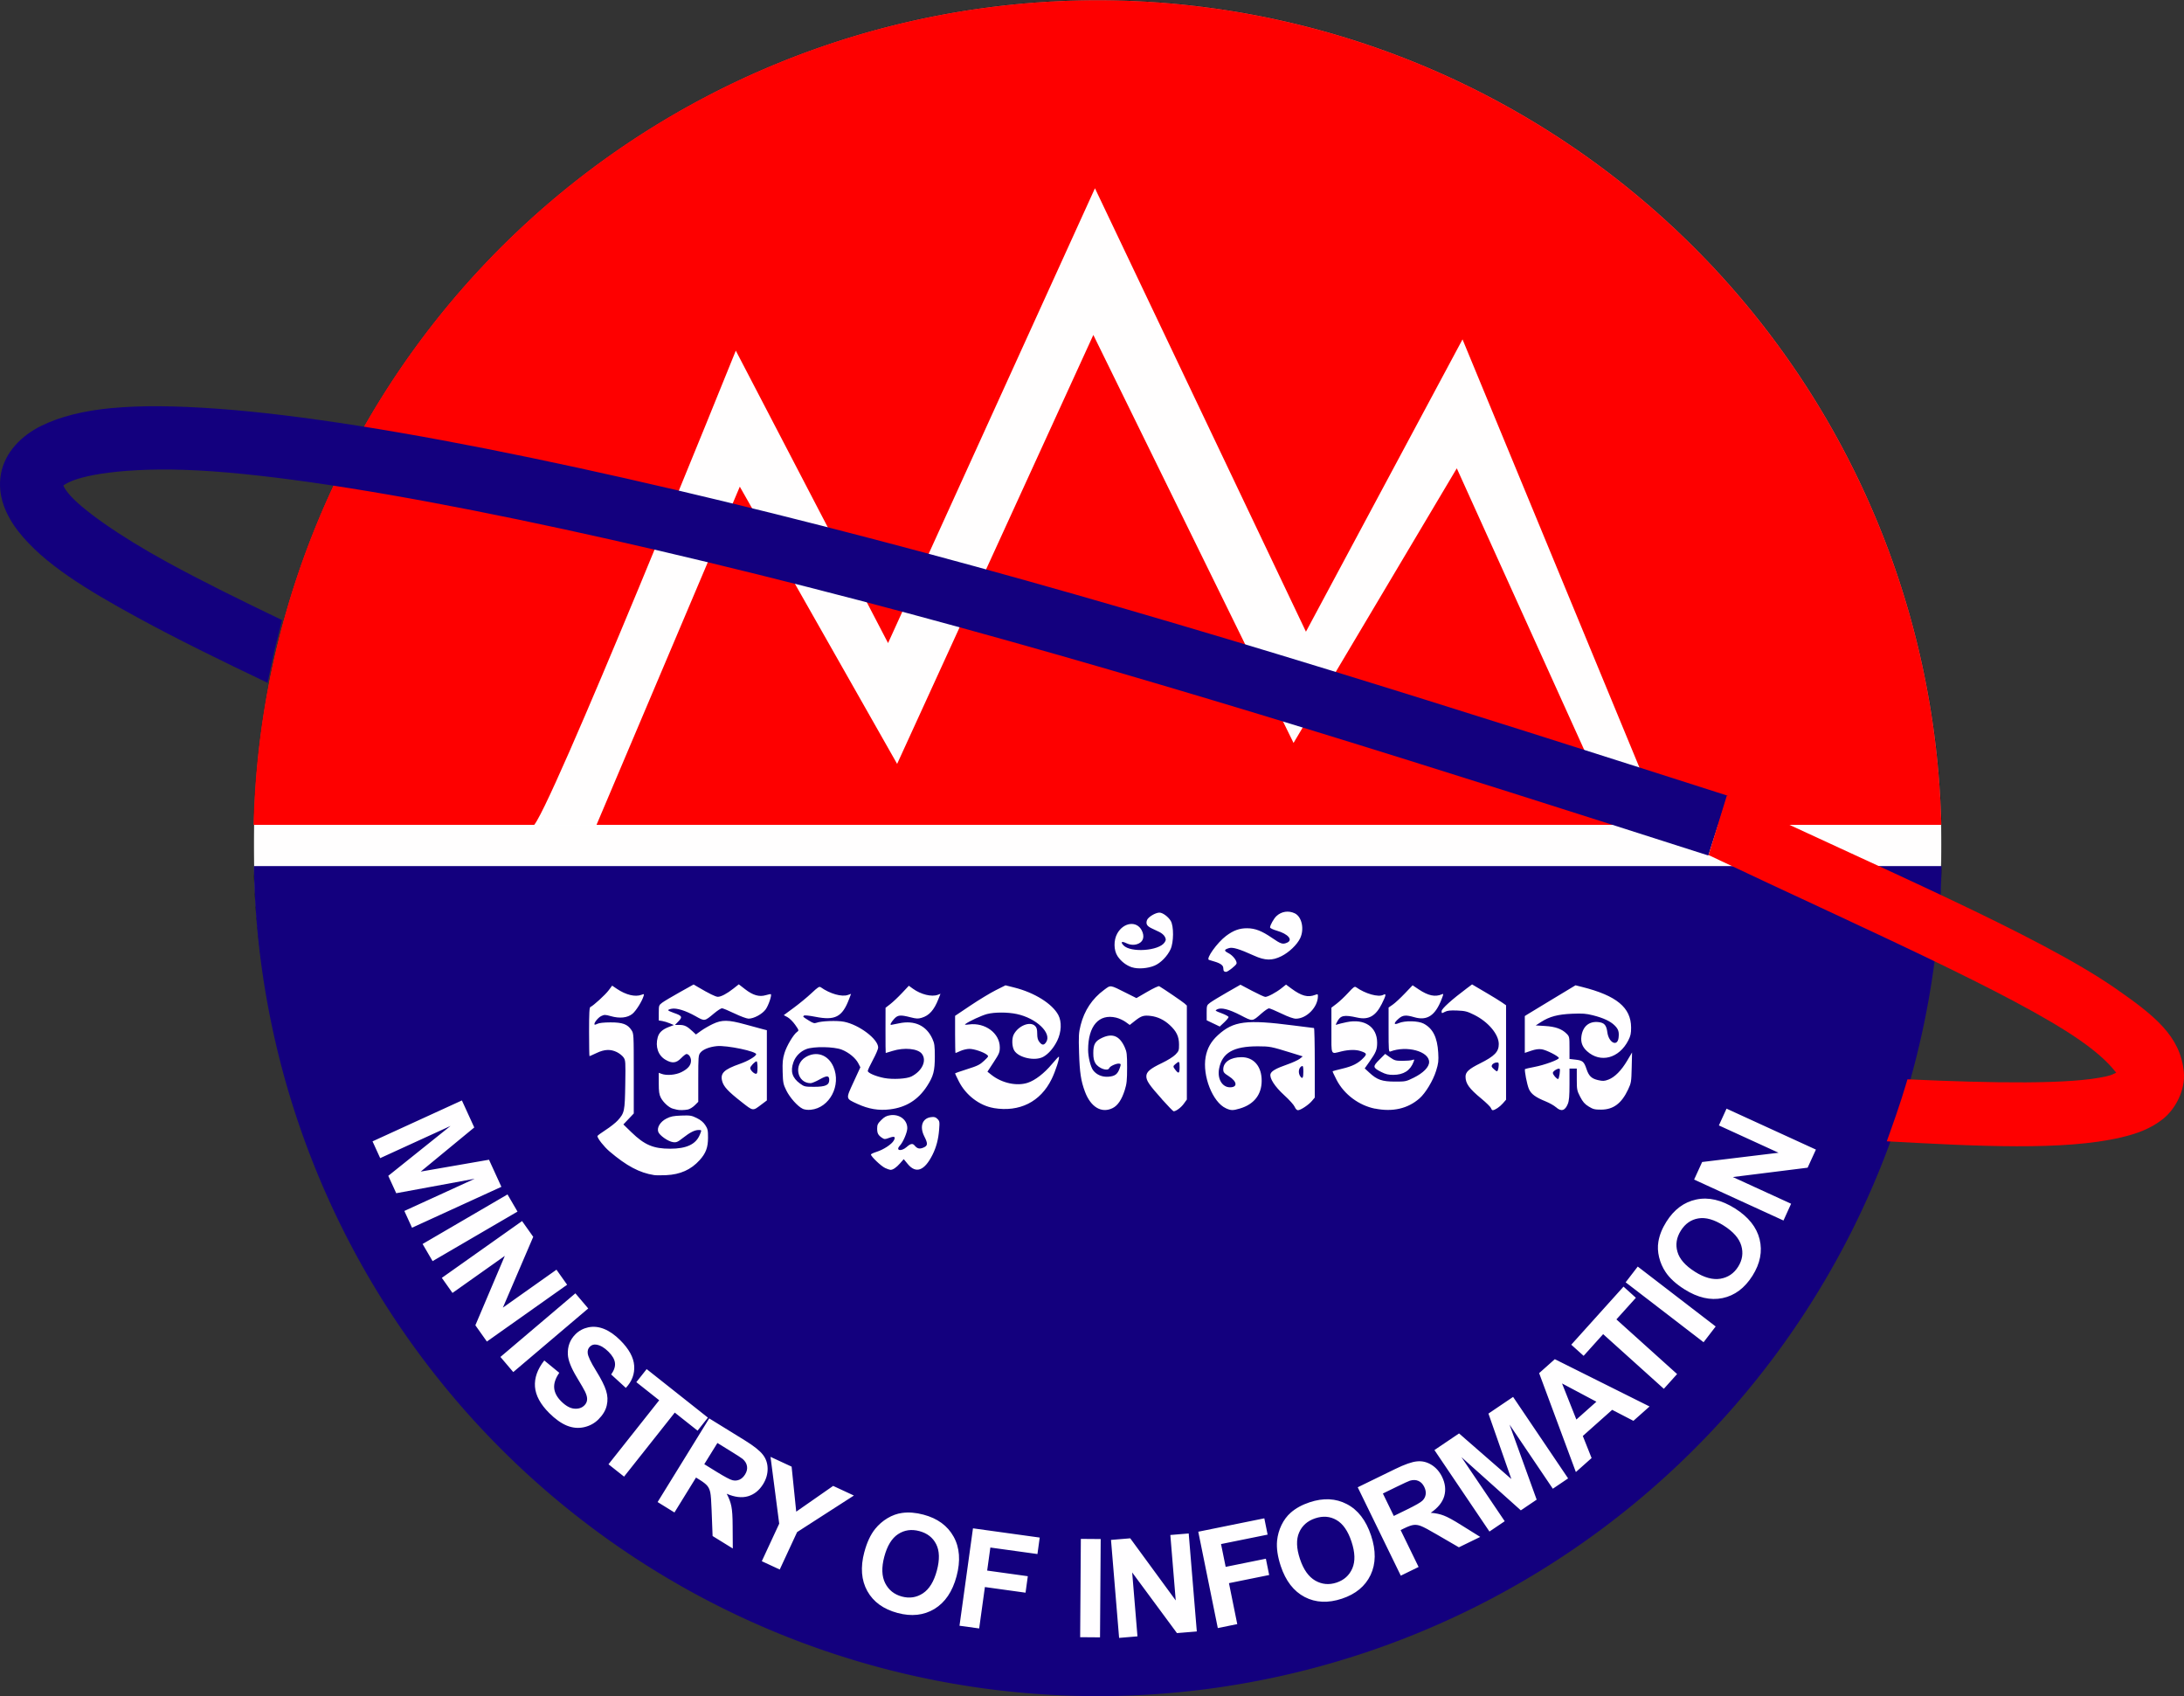
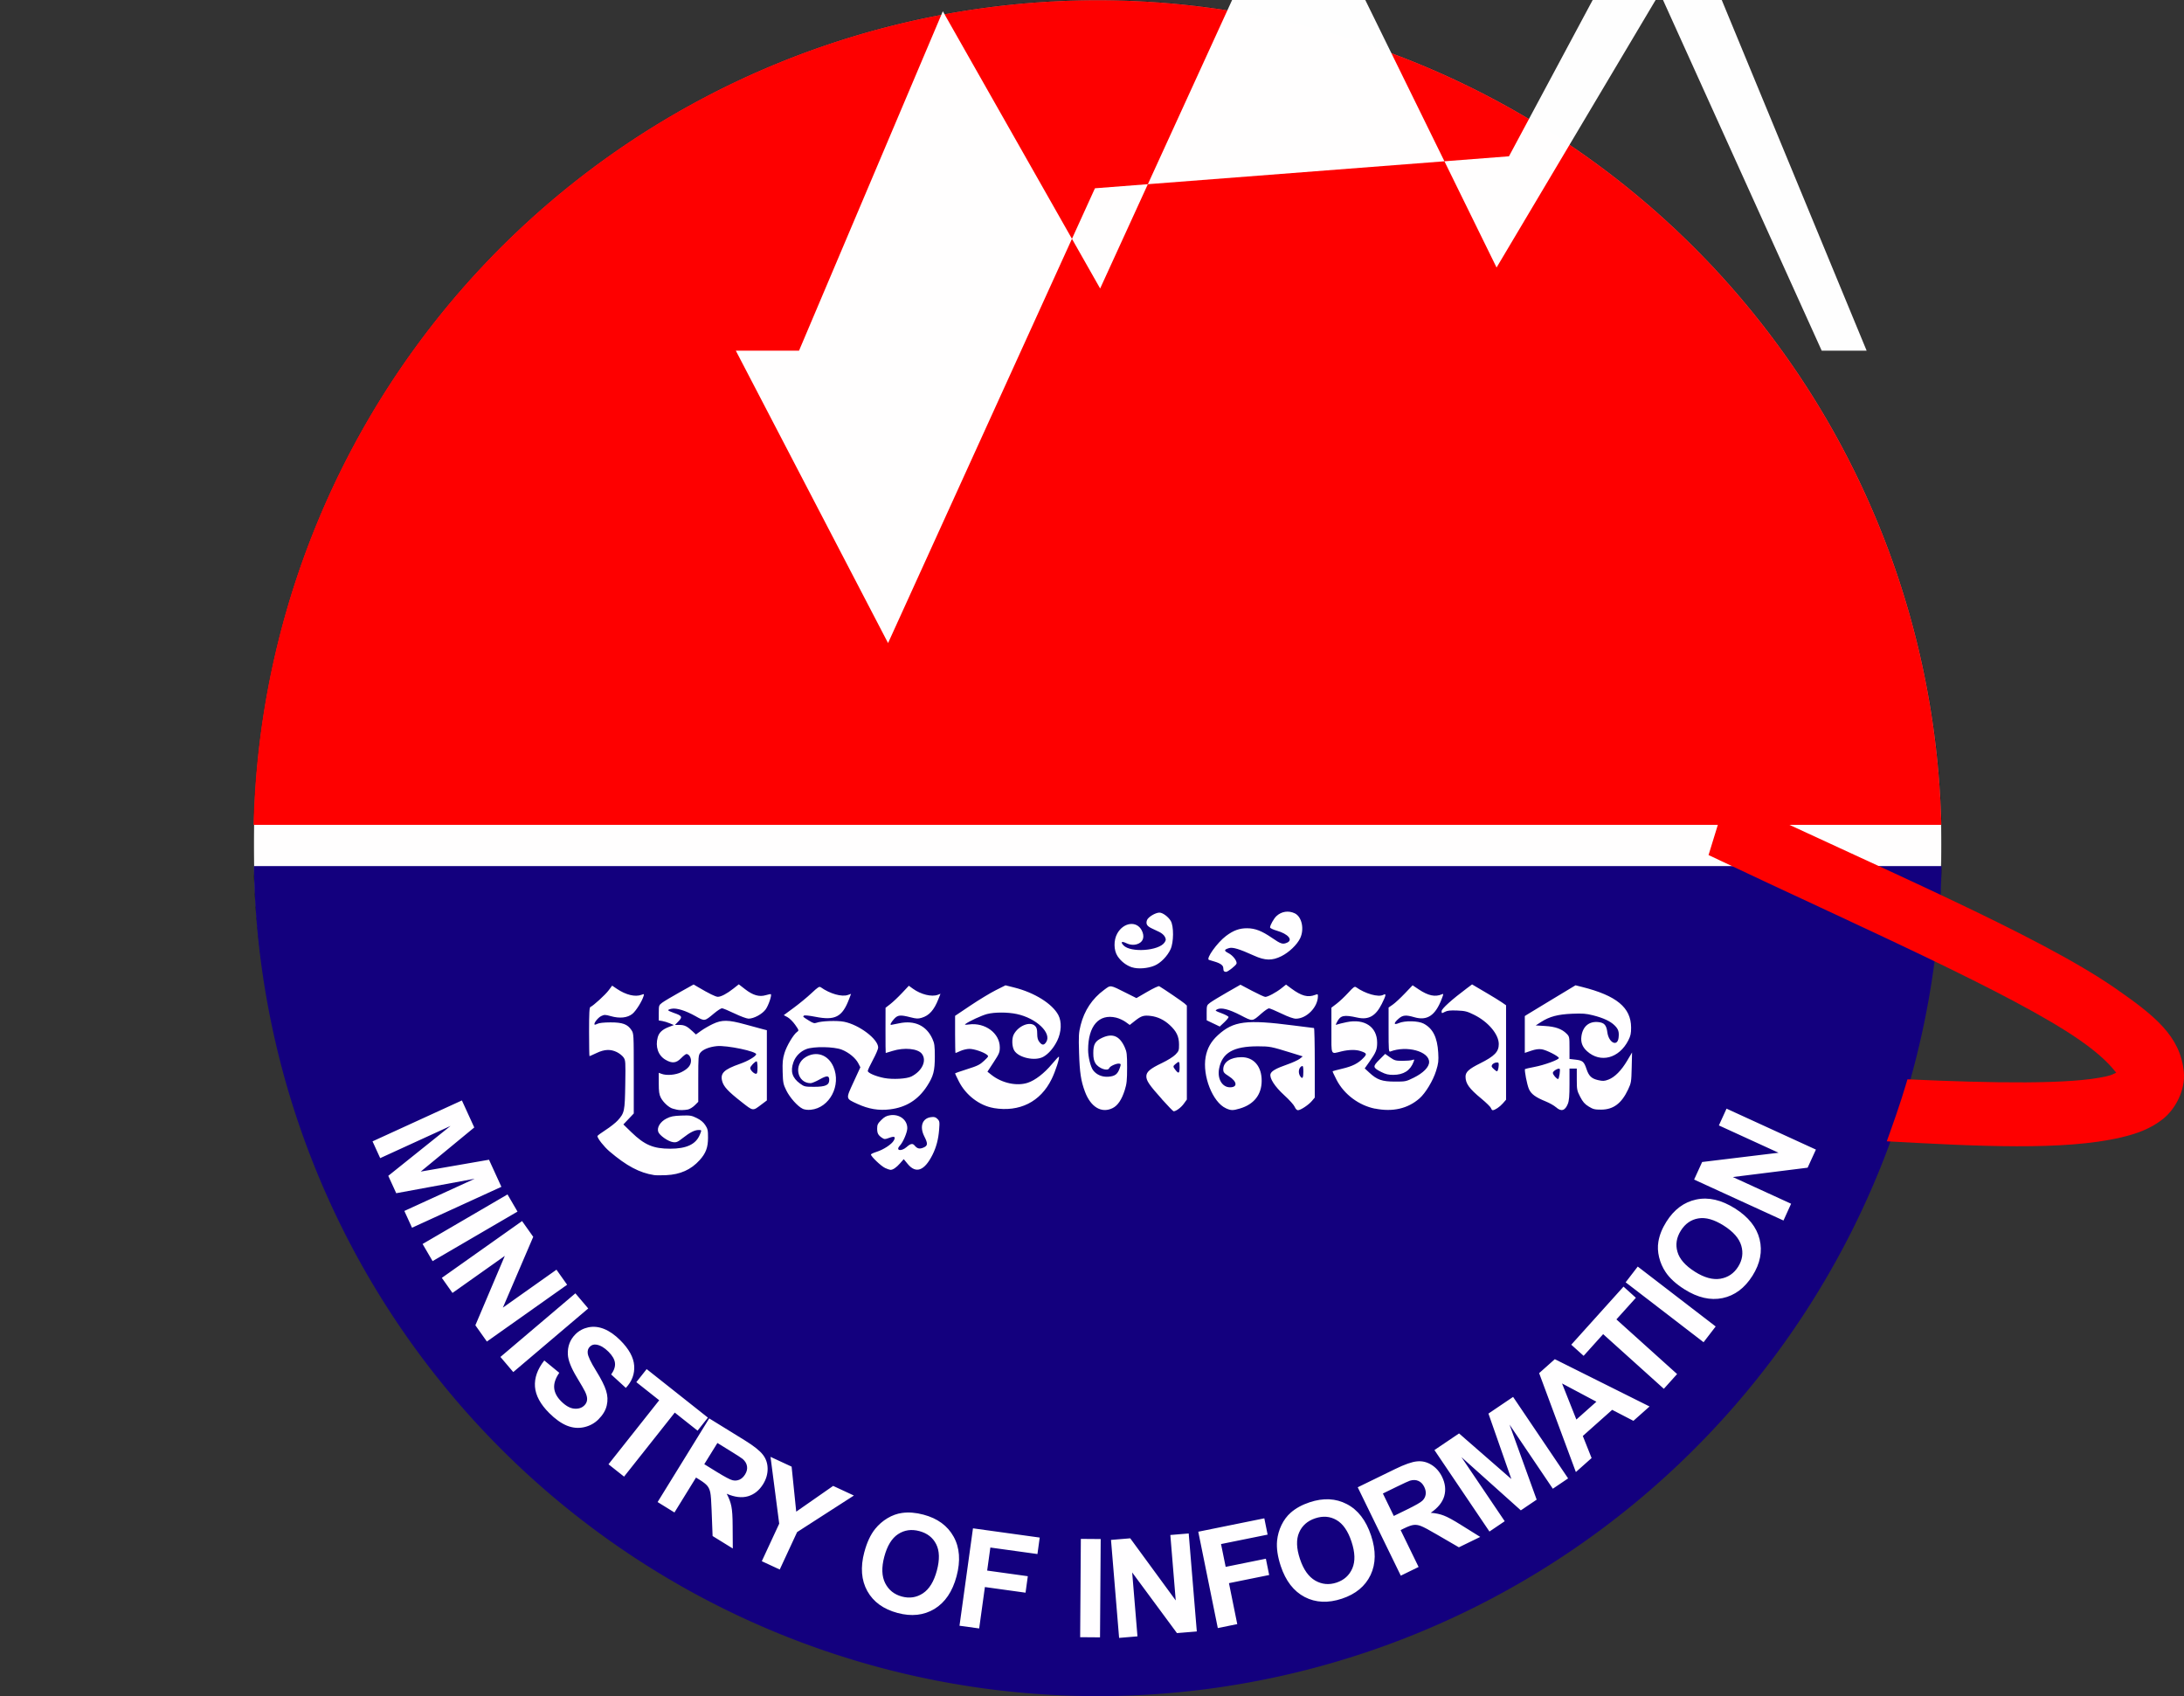
<svg xmlns="http://www.w3.org/2000/svg" xmlns:ns1="http://sodipodi.sourceforge.net/DTD/sodipodi-0.dtd" xmlns:ns2="http://www.inkscape.org/namespaces/inkscape" ns1:docname="Emblem of MOI.svg" ns2:version="1.0 (4035a4fb49, 2020-05-01)" id="svg868" version="1.1" viewBox="0 0 100 77.647" height="77.647mm" width="100mm">
  <rect x="0" y="0" width="100" height="77.647" fill="#333333" stroke="none" />
  <defs id="defs862" />
  <ns1:namedview ns2:window-maximized="0" ns2:window-y="0" ns2:window-x="128" ns2:window-height="1030" ns2:window-width="1424" showgrid="false" ns2:document-rotation="0" ns2:current-layer="layer1" ns2:document-units="mm" ns2:cy="186.85645" ns2:cx="162.88677" ns2:zoom="2.2701257" ns2:pageshadow="2" ns2:pageopacity="0.0" borderopacity="1.0" bordercolor="#666666" pagecolor="#ffffff" id="base" />
  <g transform="translate(-47.54,-81.782)" id="layer1" ns2:groupmode="layer" ns2:label="Layer 1">
    <path d="M 136.439,120.443 A 38.643,38.648 0 0 1 97.796,159.091 38.643,38.648 0 0 1 59.153,120.443 38.643,38.648 0 0 1 97.796,81.795 38.643,38.648 0 0 1 136.439,120.443" style="fill:#fffefe;fill-opacity:1;stroke:#000000;stroke-width:0.026;stroke-linecap:square;stroke-linejoin:miter;stroke-miterlimit:4;stroke-dasharray:none;stroke-opacity:0.692;paint-order:markers stroke fill" id="path825" />
    <path d="M 97.751,81.795 A 38.65,38.656 0 0 0 59.149,119.541 h 77.279 a 38.65,38.656 0 0 0 -38.64,-37.746 38.65,38.656 0 0 0 -0.037,0 z" style="fill:#fe0000;fill-opacity:1;stroke:none;stroke-width:0.556;stroke-linecap:square;stroke-linejoin:miter;stroke-miterlimit:4;stroke-dasharray:none;stroke-opacity:0.593;paint-order:markers stroke fill" id="path4002" />
-     <path ns1:nodetypes="ccccccccccccccc" d="M 97.675,90.401 88.202,111.221 81.231,97.834 c 0,0 -8.774,21.764 -9.296,21.763 h 2.895 l 6.584,-15.536 7.203,12.691 8.984,-19.637 9.167,18.677 7.475,-12.571 7.412,16.376 h 2.057 l -9.207,-22.279 -7.169,13.382 z" style="fill:#ffffff;fill-opacity:0.996;stroke:none;stroke-width:0.556;stroke-linecap:square;stroke-linejoin:miter;stroke-miterlimit:4;stroke-dasharray:none;stroke-opacity:0.593;paint-order:markers stroke fill" id="path4009" />
-     <path ns1:nodetypes="sssssscacsssssssccssss" id="path3990" d="m 52.688,100.459 c -1.323,0.124 -2.391,0.389 -3.267,0.822 -0.875,0.432 -1.653,1.184 -1.837,2.19 -0.184,1.007 0.235,1.923 0.811,2.655 1.153,1.463 3.075,2.633 5.461,3.936 1.788,0.976 3.83,1.974 5.928,2.975 0.004,0.002 0.011,0.005 0.011,0.005 0,0 0.197,-0.976 0.309,-1.461 0.109,-0.473 0.354,-1.411 0.354,-1.411 0,0 -0.009,-0.004 -0.014,-0.007 -1.875,-0.899 -3.666,-1.782 -5.211,-2.626 -2.271,-1.24 -4.024,-2.487 -4.58,-3.193 -0.278,-0.352 -0.222,-0.457 -0.24,-0.356 -0.018,0.101 -0.102,0.062 0.282,-0.128 0.769,-0.38 3.029,-0.755 6.581,-0.501 7.104,0.507 19.574,3.206 31.853,6.501 12.279,3.295 24.444,7.186 36.631,11.085 l 0.877,-2.74 c -12.187,-3.899 -24.395,-7.804 -36.763,-11.123 -12.367,-3.319 -24.816,-6.051 -32.394,-6.591 -1.894,-0.135 -3.471,-0.154 -4.794,-0.03 z" style="color:#000000;font-style:normal;font-variant:normal;font-weight:normal;font-stretch:normal;font-size:medium;line-height:normal;font-family:sans-serif;font-variant-ligatures:normal;font-variant-position:normal;font-variant-caps:normal;font-variant-numeric:normal;font-variant-alternates:normal;font-variant-east-asian:normal;font-feature-settings:normal;font-variation-settings:normal;text-indent:0;text-align:start;text-decoration:none;text-decoration-line:none;text-decoration-style:solid;text-decoration-color:#000000;letter-spacing:normal;word-spacing:normal;text-transform:none;writing-mode:lr-tb;direction:ltr;text-orientation:mixed;dominant-baseline:auto;baseline-shift:baseline;text-anchor:start;white-space:normal;shape-padding:0;shape-margin:0;inline-size:0;clip-rule:nonzero;display:inline;overflow:visible;visibility:visible;opacity:1;isolation:auto;mix-blend-mode:normal;color-interpolation:sRGB;color-interpolation-filters:linearRGB;solid-color:#000000;solid-opacity:1;vector-effect:none;fill:#13007e;fill-opacity:1;fill-rule:nonzero;stroke:none;stroke-width:1.614;stroke-linecap:butt;stroke-linejoin:miter;stroke-miterlimit:4;stroke-dasharray:none;stroke-dashoffset:0;stroke-opacity:1;color-rendering:auto;image-rendering:auto;shape-rendering:auto;text-rendering:auto;enable-background:accumulate;stop-color:#000000;stop-opacity:1" />
+     <path ns1:nodetypes="ccccccccccccccc" d="M 97.675,90.401 88.202,111.221 81.231,97.834 h 2.895 l 6.584,-15.536 7.203,12.691 8.984,-19.637 9.167,18.677 7.475,-12.571 7.412,16.376 h 2.057 l -9.207,-22.279 -7.169,13.382 z" style="fill:#ffffff;fill-opacity:0.996;stroke:none;stroke-width:0.556;stroke-linecap:square;stroke-linejoin:miter;stroke-miterlimit:4;stroke-dasharray:none;stroke-opacity:0.593;paint-order:markers stroke fill" id="path4009" />
    <path d="M 59.165,121.429 A 38.643,38.648 0 0 0 97.802,159.428 38.643,38.648 0 0 0 136.439,121.429 Z" style="fill:#13007e;fill-opacity:1;stroke:none;stroke-width:0.556;stroke-linecap:square;stroke-linejoin:miter;stroke-miterlimit:4;stroke-dasharray:none;stroke-opacity:0.593;paint-order:markers stroke fill" id="path3994" />
    <path ns1:nodetypes="ccscsscsscssssscc" id="path3986" d="m 126.608,118.202 -0.838,2.723 c 6.855,3.255 13.913,6.33 16.999,8.473 1.048,0.728 1.454,1.223 1.667,1.489 -0.135,0.06 -0.176,0.103 -0.441,0.165 -1.615,0.379 -5.216,0.317 -9.068,0.141 -0.012,-4.8e-4 -0.049,-0.002 -0.049,-0.002 0,0 -0.125,0.424 -0.266,0.867 -0.087,0.274 -0.182,0.55 -0.251,0.755 -0.137,0.407 -0.43,1.216 -0.43,1.216 0,0 0.01,4.7e-4 0.015,9.3e-4 4.137,0.226 8.09,0.436 10.705,-0.177 0.72,-0.169 1.361,-0.394 1.933,-0.852 0.572,-0.458 1.026,-1.328 0.948,-2.147 -0.156,-1.638 -1.34,-2.58 -3.123,-3.819 -3.567,-2.477 -10.946,-5.578 -17.801,-8.833 z" style="color:#000000;font-style:normal;font-variant:normal;font-weight:normal;font-stretch:normal;font-size:medium;line-height:normal;font-family:sans-serif;font-variant-ligatures:normal;font-variant-position:normal;font-variant-caps:normal;font-variant-numeric:normal;font-variant-alternates:normal;font-variant-east-asian:normal;font-feature-settings:normal;font-variation-settings:normal;text-indent:0;text-align:start;text-decoration:none;text-decoration-line:none;text-decoration-style:solid;text-decoration-color:#000000;letter-spacing:normal;word-spacing:normal;text-transform:none;writing-mode:lr-tb;direction:ltr;text-orientation:mixed;dominant-baseline:auto;baseline-shift:baseline;text-anchor:start;white-space:normal;shape-padding:0;shape-margin:0;inline-size:0;clip-rule:nonzero;display:inline;overflow:visible;visibility:visible;opacity:1;isolation:auto;mix-blend-mode:normal;color-interpolation:sRGB;color-interpolation-filters:linearRGB;solid-color:#000000;solid-opacity:1;vector-effect:none;fill:#fe0000;fill-opacity:1;fill-rule:nonzero;stroke:none;stroke-width:1.614;stroke-linecap:butt;stroke-linejoin:miter;stroke-miterlimit:4;stroke-dasharray:none;stroke-dashoffset:0;stroke-opacity:1;color-rendering:auto;image-rendering:auto;shape-rendering:auto;text-rendering:auto;enable-background:accumulate;stop-color:#000000;stop-opacity:1" />
    <path d="m 88.061,135.247 c -0.179,-0.082 -0.643,-0.525 -0.643,-0.614 0,-0.022 0.116,-0.077 0.259,-0.122 0.318,-0.1 0.691,-0.345 0.786,-0.516 0.099,-0.177 0.036,-0.214 -0.209,-0.124 -0.189,0.07 -0.218,0.07 -0.32,0.004 -0.183,-0.122 -0.231,-0.21 -0.231,-0.427 0,-0.175 0.027,-0.232 0.187,-0.392 0.143,-0.143 0.239,-0.195 0.407,-0.22 0.426,-0.064 0.787,0.209 0.786,0.593 -3.87e-4,0.191 -0.192,0.64 -0.341,0.799 -0.212,0.226 0.061,0.282 0.31,0.063 0.182,-0.16 0.276,-0.178 0.366,-0.069 0.12,0.145 0.225,0.17 0.401,0.096 0.206,-0.086 0.213,-0.178 0.043,-0.514 -0.225,-0.444 -0.094,-0.827 0.302,-0.88 0.157,-0.021 0.212,-0.005 0.299,0.081 0.1,0.1 0.105,0.135 0.077,0.495 -0.034,0.438 -0.129,0.798 -0.303,1.146 -0.367,0.734 -0.76,0.879 -1.136,0.42 l -0.181,-0.22 -0.169,0.192 c -0.172,0.195 -0.326,0.3 -0.44,0.298 -0.034,-9.3e-4 -0.148,-0.04 -0.253,-0.088 z m -10.573,0.328 c -0.666,-0.103 -1.259,-0.418 -2.043,-1.086 -0.248,-0.211 -0.551,-0.596 -0.551,-0.7 0,-0.02 0.17,-0.146 0.377,-0.279 0.208,-0.133 0.456,-0.329 0.552,-0.435 0.311,-0.344 0.326,-0.417 0.346,-1.645 0.017,-1.062 0.014,-1.111 -0.082,-1.246 -0.055,-0.077 -0.192,-0.185 -0.305,-0.24 -0.291,-0.141 -0.567,-0.128 -0.929,0.044 -0.166,0.079 -0.311,0.143 -0.321,0.143 -0.011,0 -0.02,-0.501 -0.02,-1.114 0,-0.865 0.014,-1.119 0.061,-1.137 0.124,-0.048 0.682,-0.556 0.836,-0.763 l 0.16,-0.214 0.213,0.144 c 0.416,0.281 0.844,0.385 1.133,0.274 0.116,-0.044 0.123,-0.04 0.093,0.059 -0.072,0.243 -0.348,0.681 -0.512,0.814 -0.226,0.183 -0.578,0.221 -0.986,0.106 -0.26,-0.073 -0.298,-0.073 -0.441,-0.005 -0.149,0.071 -0.357,0.337 -0.304,0.39 0.013,0.013 0.074,-0.004 0.136,-0.037 0.069,-0.038 0.291,-0.062 0.587,-0.063 0.553,-0.002 0.785,0.082 0.963,0.35 0.107,0.161 0.108,0.17 0.108,1.991 v 1.829 l -0.238,0.251 -0.238,0.251 0.368,0.357 c 0.601,0.583 1.004,0.754 1.778,0.754 0.739,0 1.17,-0.201 1.349,-0.629 0.095,-0.228 0.095,-0.228 -0.047,-0.228 -0.181,0 -0.395,0.107 -0.712,0.356 -0.252,0.198 -0.306,0.222 -0.464,0.2 -0.22,-0.029 -0.616,-0.306 -0.674,-0.47 -0.071,-0.201 0.092,-0.465 0.374,-0.609 0.192,-0.098 0.321,-0.124 0.68,-0.137 0.404,-0.014 0.467,-0.005 0.706,0.112 0.178,0.087 0.304,0.191 0.391,0.323 0.113,0.171 0.128,0.24 0.127,0.579 -0.001,0.449 -0.099,0.71 -0.383,1.025 -0.396,0.439 -0.888,0.659 -1.535,0.689 -0.227,0.011 -0.477,0.009 -0.555,-0.004 z m 23.252,-3.477 c -0.576,-0.643 -0.712,-0.841 -0.712,-1.043 -3.6e-4,-0.204 0.174,-0.352 0.714,-0.609 0.26,-0.124 0.523,-0.288 0.619,-0.387 0.155,-0.16 0.166,-0.193 0.164,-0.467 -0.003,-0.363 -0.117,-0.6 -0.425,-0.884 -0.261,-0.241 -0.553,-0.38 -0.877,-0.419 -0.315,-0.037 -0.428,-0.002 -0.713,0.223 l -0.242,0.191 -0.192,-0.139 c -0.106,-0.076 -0.299,-0.165 -0.431,-0.196 -0.789,-0.189 -1.283,0.379 -1.283,1.475 0,0.318 0.111,0.773 0.226,0.93 0.156,0.211 0.42,0.323 0.709,0.299 0.3,-0.025 0.418,-0.116 0.515,-0.398 0.059,-0.171 0.057,-0.187 -0.022,-0.201 -0.121,-0.02 -0.425,0.114 -0.459,0.203 -0.064,0.166 -0.49,0.018 -0.636,-0.221 -0.069,-0.114 -0.096,-0.241 -0.096,-0.458 -2.35e-4,-0.412 0.086,-0.56 0.413,-0.71 0.472,-0.216 0.792,-0.081 1.024,0.432 0.099,0.22 0.111,0.314 0.111,0.935 0,0.58 -0.017,0.744 -0.105,1.024 -0.141,0.447 -0.325,0.719 -0.564,0.834 -0.505,0.245 -0.996,-0.049 -1.26,-0.753 -0.184,-0.492 -0.242,-0.874 -0.27,-1.773 -0.024,-0.795 -0.017,-0.922 0.073,-1.279 0.169,-0.667 0.529,-1.209 1.068,-1.606 0.322,-0.237 0.249,-0.248 1.044,0.151 l 0.441,0.221 0.496,-0.288 c 0.273,-0.158 0.519,-0.274 0.547,-0.257 0.207,0.122 1.072,0.711 1.159,0.79 l 0.107,0.097 v 2.151 2.151 l -0.142,0.196 c -0.126,0.174 -0.354,0.342 -0.465,0.342 -0.022,0 -0.264,-0.25 -0.538,-0.555 z m 0.811,-1.471 c 0,-0.276 -0.016,-0.286 -0.202,-0.125 -0.106,0.091 -0.105,0.112 0.015,0.265 0.146,0.186 0.187,0.155 0.187,-0.139 z M 78.536,132.582 c -0.026,-0.009 -0.106,-0.029 -0.178,-0.045 -0.175,-0.038 -0.45,-0.287 -0.563,-0.509 -0.073,-0.144 -0.092,-0.28 -0.092,-0.658 v -0.477 l 0.122,0.046 c 0.236,0.09 0.651,0.055 0.916,-0.077 0.3,-0.15 0.438,-0.314 0.438,-0.523 0,-0.158 -0.1,-0.306 -0.208,-0.306 -0.032,0 -0.142,0.086 -0.244,0.19 -0.225,0.231 -0.414,0.25 -0.717,0.072 -0.335,-0.196 -0.473,-0.598 -0.354,-1.028 0.06,-0.217 0.212,-0.358 0.505,-0.471 l 0.233,-0.089 -0.188,-0.08 c -0.103,-0.044 -0.259,-0.091 -0.345,-0.105 l -0.157,-0.025 v -0.348 c 0,-0.338 0.005,-0.352 0.155,-0.465 0.085,-0.064 0.444,-0.278 0.797,-0.475 l 0.643,-0.359 0.214,0.126 c 0.494,0.291 0.792,0.437 0.894,0.438 0.146,0.001 0.416,-0.141 0.715,-0.377 l 0.246,-0.194 0.286,0.222 c 0.362,0.281 0.651,0.364 0.951,0.274 0.117,-0.035 0.221,-0.055 0.231,-0.044 0.05,0.05 -0.11,0.519 -0.237,0.694 -0.157,0.217 -0.54,0.425 -0.784,0.425 -0.082,2.3e-4 -0.371,-0.106 -0.643,-0.237 -0.271,-0.13 -0.53,-0.238 -0.574,-0.238 -0.044,-3.5e-4 -0.205,0.103 -0.357,0.23 -0.449,0.374 -0.427,0.371 -0.855,0.131 -0.45,-0.253 -0.866,-0.382 -1.091,-0.339 -0.089,0.016 -0.163,0.046 -0.163,0.066 0,0.02 0.118,0.076 0.263,0.125 0.376,0.128 0.406,0.184 0.211,0.385 l -0.16,0.165 h 0.213 c 0.222,0 0.346,0.061 0.597,0.297 l 0.149,0.14 0.234,-0.168 c 0.128,-0.092 0.372,-0.233 0.541,-0.313 0.417,-0.197 0.704,-0.194 1.474,0.018 0.327,0.09 0.686,0.188 0.797,0.216 l 0.202,0.052 v 1.607 1.607 l -0.226,0.17 c -0.433,0.326 -0.382,0.332 -0.943,-0.107 -0.609,-0.477 -0.809,-0.693 -0.877,-0.946 -0.097,-0.361 0.082,-0.536 0.809,-0.79 0.362,-0.126 0.714,-0.331 0.748,-0.435 0.044,-0.133 -1.348,-0.425 -1.804,-0.378 -0.346,0.035 -0.635,0.152 -0.754,0.304 -0.088,0.111 -0.094,0.195 -0.094,1.183 v 1.063 L 79.35,132.382 c -0.089,0.089 -0.231,0.175 -0.315,0.192 -0.159,0.032 -0.415,0.035 -0.499,0.007 z m 3.689,-1.929 c 0,-0.157 -0.018,-0.286 -0.041,-0.286 -0.072,0 -0.293,0.231 -0.293,0.307 0,0.094 0.169,0.264 0.262,0.264 0.056,0 0.071,-0.063 0.071,-0.286 z m 2.071,1.888 c -0.229,-0.106 -0.587,-0.506 -0.752,-0.839 -0.139,-0.282 -0.154,-0.354 -0.168,-0.847 -0.013,-0.441 0.002,-0.597 0.083,-0.864 0.1,-0.33 0.414,-0.857 0.58,-0.973 0.087,-0.061 0.084,-0.074 -0.089,-0.321 -0.099,-0.142 -0.257,-0.299 -0.351,-0.35 l -0.172,-0.093 0.462,-0.341 c 0.254,-0.187 0.618,-0.487 0.808,-0.666 0.293,-0.276 0.357,-0.317 0.425,-0.269 0.419,0.297 0.958,0.45 1.24,0.352 l 0.146,-0.051 -0.089,0.235 c -0.313,0.825 -0.637,0.995 -1.55,0.814 -0.281,-0.055 -0.494,-0.077 -0.52,-0.052 -0.054,0.051 -0.059,0.045 0.228,0.226 0.19,0.119 0.252,0.137 0.351,0.1 0.216,-0.082 0.941,-0.109 1.258,-0.046 0.693,0.136 1.564,0.794 1.564,1.182 0,0.065 -0.107,0.316 -0.238,0.558 -0.131,0.242 -0.238,0.472 -0.238,0.512 0,0.091 0.363,0.248 0.749,0.323 0.391,0.076 1.034,0.04 1.25,-0.07 0.497,-0.254 0.715,-0.735 0.474,-1.042 -0.186,-0.236 -0.804,-0.295 -1.338,-0.128 -0.166,0.052 -0.307,0.095 -0.314,0.095 -0.007,3.5e-4 -0.011,-0.465 -0.01,-1.035 l 0.002,-1.035 0.216,-0.167 c 0.119,-0.092 0.359,-0.318 0.534,-0.504 l 0.317,-0.337 0.183,0.133 c 0.368,0.267 0.862,0.388 1.145,0.281 l 0.121,-0.046 -0.098,0.248 c -0.197,0.5 -0.419,0.748 -0.764,0.851 -0.162,0.049 -0.245,0.045 -0.51,-0.023 -0.477,-0.122 -0.59,-0.109 -0.763,0.088 -0.132,0.15 -0.186,0.26 -0.127,0.26 0.011,0 0.177,-0.033 0.369,-0.073 0.706,-0.149 1.249,0.104 1.523,0.711 0.095,0.211 0.11,0.319 0.11,0.814 0,0.656 -0.063,0.896 -0.354,1.347 -0.407,0.629 -0.955,0.975 -1.694,1.067 -0.518,0.065 -0.984,-0.013 -1.5,-0.251 -0.54,-0.249 -0.534,-0.211 -0.172,-0.998 l 0.311,-0.676 -0.092,-0.18 c -0.123,-0.242 -0.435,-0.5 -0.758,-0.627 -0.356,-0.141 -1.289,-0.156 -1.625,-0.026 -0.273,0.105 -0.495,0.331 -0.59,0.601 -0.148,0.418 -0.054,0.718 0.303,0.977 0.193,0.14 0.228,0.148 0.642,0.148 0.522,0 0.695,-0.078 0.695,-0.312 0,-0.211 -0.1,-0.216 -0.442,-0.025 -0.168,0.094 -0.352,0.171 -0.409,0.171 -0.623,0 -0.79,-0.851 -0.234,-1.189 0.495,-0.301 1.037,-0.115 1.277,0.439 0.368,0.85 -0.175,1.882 -1.037,1.967 -0.138,0.014 -0.282,-0.004 -0.369,-0.043 z m 19.374,-0.025 c -0.605,-0.275 -1.082,-1.484 -0.927,-2.347 0.072,-0.399 0.247,-0.711 0.563,-0.999 0.709,-0.648 1.299,-0.724 3.458,-0.444 0.497,0.065 0.92,0.117 0.94,0.118 0.02,2.5e-4 0.036,0.717 0.036,1.592 v 1.591 l -0.13,0.155 c -0.153,0.182 -0.519,0.424 -0.64,0.424 -0.051,0 -0.111,-0.062 -0.15,-0.156 -0.036,-0.086 -0.25,-0.324 -0.476,-0.529 -0.436,-0.396 -0.688,-0.788 -0.629,-0.977 0.042,-0.133 0.262,-0.257 0.766,-0.432 0.237,-0.082 0.493,-0.2 0.57,-0.26 l 0.138,-0.111 -0.546,-0.169 c -0.902,-0.279 -0.954,-0.289 -1.498,-0.291 -1.13,-0.004 -1.648,0.295 -1.786,1.026 -0.087,0.461 0.141,0.85 0.499,0.85 0.357,0 0.332,-0.261 -0.05,-0.505 -0.225,-0.144 -0.258,-0.184 -0.258,-0.319 0,-0.33 0.336,-0.554 0.833,-0.555 0.568,-0.001 0.931,0.426 0.926,1.089 -0.005,0.63 -0.353,1.071 -0.999,1.262 -0.321,0.095 -0.406,0.094 -0.642,-0.013 z m 3.547,-1.671 c 0,-0.22 -0.015,-0.279 -0.065,-0.259 -0.155,0.059 -0.19,0.322 -0.065,0.484 0.092,0.119 0.13,0.054 0.13,-0.225 z m 3.28,1.689 c -0.736,-0.147 -1.413,-0.653 -1.756,-1.313 -0.11,-0.211 -0.193,-0.391 -0.184,-0.4 0.009,-0.009 0.208,-0.061 0.443,-0.117 0.469,-0.111 0.729,-0.243 0.967,-0.491 0.174,-0.181 0.159,-0.217 -0.128,-0.314 -0.218,-0.073 -0.54,-0.068 -0.885,0.016 -0.497,0.12 -0.452,0.215 -0.452,-0.965 v -1.038 l 0.24,-0.183 c 0.132,-0.101 0.369,-0.324 0.526,-0.496 0.246,-0.269 0.298,-0.305 0.367,-0.256 0.42,0.298 1.018,0.466 1.239,0.348 0.15,-0.08 0.135,0.014 -0.066,0.415 -0.279,0.557 -0.604,0.739 -1.115,0.626 -0.623,-0.138 -0.776,-0.105 -0.934,0.2 -0.074,0.142 -0.073,0.148 0.011,0.114 0.049,-0.019 0.243,-0.067 0.432,-0.106 0.818,-0.17 1.394,0.217 1.394,0.937 0,0.323 -0.051,0.448 -0.362,0.887 l -0.207,0.293 0.217,0.2 c 0.351,0.324 0.577,0.402 1.163,0.404 0.485,0.001 0.514,-0.004 0.863,-0.177 0.44,-0.217 0.706,-0.488 0.706,-0.718 0,-0.491 -1.028,-0.769 -1.779,-0.481 -0.07,0.027 -0.077,-0.068 -0.077,-0.992 v -1.022 l 0.19,-0.132 c 0.105,-0.072 0.352,-0.301 0.55,-0.509 l 0.36,-0.377 0.283,0.189 c 0.432,0.289 0.753,0.356 1.059,0.222 0.08,-0.035 0.08,-0.023 -0.007,0.206 -0.291,0.765 -0.665,1.017 -1.257,0.844 -0.39,-0.113 -0.529,-0.1 -0.723,0.071 -0.232,0.204 -0.227,0.301 0.01,0.199 0.279,-0.12 0.89,-0.108 1.138,0.022 0.425,0.223 0.628,0.627 0.67,1.33 0.022,0.383 0.01,0.488 -0.099,0.838 -0.139,0.445 -0.483,1.015 -0.758,1.256 -0.537,0.471 -1.227,0.629 -2.038,0.467 z m 5.312,-0.024 c -0.017,-0.052 -0.215,-0.247 -0.44,-0.433 -0.558,-0.46 -0.726,-0.693 -0.726,-1.008 0,-0.212 0.153,-0.352 0.663,-0.606 0.667,-0.333 0.861,-0.533 0.859,-0.887 -0.002,-0.448 -0.486,-1.02 -1.132,-1.339 -0.317,-0.157 -0.41,-0.18 -0.774,-0.195 -0.312,-0.013 -0.449,0.002 -0.562,0.061 -0.146,0.076 -0.149,0.075 -0.149,-0.034 0,-0.108 0.469,-0.531 1.157,-1.045 l 0.238,-0.178 0.147,0.088 c 0.081,0.049 0.34,0.201 0.576,0.339 0.236,0.138 0.519,0.313 0.631,0.389 l 0.202,0.139 v 2.162 2.162 l -0.15,0.171 c -0.143,0.162 -0.362,0.309 -0.463,0.309 -0.026,0 -0.06,-0.043 -0.077,-0.095 z m 0.354,-1.967 c 0.003,-0.118 -0.012,-0.132 -0.123,-0.119 -0.069,0.009 -0.15,0.054 -0.178,0.101 -0.043,0.071 -0.028,0.107 0.088,0.208 0.132,0.114 0.142,0.116 0.175,0.033 0.019,-0.049 0.036,-0.149 0.038,-0.223 z m 2.622,1.927 c -0.082,-0.074 -0.292,-0.194 -0.467,-0.265 -0.472,-0.192 -0.671,-0.339 -0.773,-0.57 -0.086,-0.194 -0.217,-0.873 -0.177,-0.913 0.011,-0.011 0.2,-0.054 0.421,-0.096 0.471,-0.089 1.152,-0.34 1.127,-0.414 -0.03,-0.089 -0.573,-0.364 -0.783,-0.395 -0.142,-0.021 -0.285,-0.001 -0.488,0.067 l -0.288,0.097 v -0.843 -0.843 l 0.131,-0.083 c 0.072,-0.046 0.595,-0.362 1.161,-0.704 l 1.03,-0.621 0.302,0.076 c 1.579,0.398 2.238,0.943 2.243,1.855 10e-4,0.272 -0.022,0.383 -0.126,0.587 -0.422,0.83 -1.276,1.056 -1.891,0.5 -0.219,-0.198 -0.298,-0.414 -0.256,-0.698 0.067,-0.448 0.356,-0.683 0.781,-0.635 0.266,0.03 0.361,0.138 0.404,0.465 0.064,0.484 0.464,0.679 0.514,0.25 0.031,-0.267 -0.008,-0.391 -0.176,-0.559 -0.195,-0.195 -0.514,-0.345 -0.996,-0.467 -0.317,-0.08 -0.479,-0.092 -0.955,-0.072 -0.655,0.028 -1.031,0.128 -1.417,0.375 l -0.249,0.16 0.428,0.026 c 0.474,0.029 0.77,0.135 0.987,0.354 0.126,0.128 0.131,0.15 0.131,0.644 v 0.511 l 0.28,0.032 c 0.322,0.036 0.387,0.093 0.499,0.43 0.106,0.32 0.233,0.44 0.535,0.508 0.218,0.049 0.284,0.045 0.469,-0.025 0.29,-0.111 0.589,-0.412 0.858,-0.866 l 0.223,-0.376 -0.016,0.69 c -0.015,0.657 -0.024,0.706 -0.165,1.006 -0.3,0.638 -0.676,0.919 -1.234,0.921 -0.294,9.4e-4 -0.367,-0.018 -0.571,-0.143 -0.182,-0.112 -0.268,-0.211 -0.389,-0.445 -0.146,-0.282 -0.155,-0.329 -0.155,-0.796 v -0.496 h -0.167 -0.167 v 0.713 c 0,0.546 -0.018,0.758 -0.077,0.906 -0.126,0.314 -0.306,0.364 -0.541,0.15 z m 0.164,-1.511 c 0.018,-0.12 0.021,-0.23 0.007,-0.244 -0.054,-0.054 -0.315,0.096 -0.315,0.181 0,0.083 0.17,0.282 0.242,0.282 0.018,0 0.048,-0.098 0.066,-0.219 z m -25.912,1.546 c -0.648,-0.108 -1.277,-0.589 -1.595,-1.222 -0.094,-0.188 -0.172,-0.35 -0.172,-0.362 0,-0.011 0.249,-0.099 0.554,-0.195 0.475,-0.149 0.585,-0.204 0.774,-0.383 0.214,-0.203 0.217,-0.21 0.125,-0.281 -0.162,-0.124 -0.589,-0.266 -0.799,-0.264 -0.11,9.5e-4 -0.294,0.043 -0.408,0.095 -0.114,0.052 -0.216,0.094 -0.226,0.094 -0.01,0 -0.019,-0.383 -0.019,-0.851 v -0.851 l 0.702,-0.471 c 0.386,-0.259 0.906,-0.574 1.154,-0.699 l 0.452,-0.227 0.405,0.102 c 0.926,0.233 1.738,0.741 2.014,1.259 0.163,0.305 0.142,0.781 -0.051,1.175 -0.165,0.336 -0.406,0.612 -0.644,0.74 -0.379,0.203 -1.122,0.04 -1.323,-0.29 -0.108,-0.178 -0.12,-0.549 -0.024,-0.734 0.212,-0.406 0.75,-0.62 0.98,-0.39 0.072,0.071 0.095,0.159 0.095,0.351 0,0.186 0.027,0.289 0.099,0.381 0.123,0.157 0.21,0.159 0.31,0.007 0.27,-0.412 -0.446,-1.096 -1.347,-1.287 -0.419,-0.089 -1.018,-0.089 -1.36,9.5e-4 -0.247,0.065 -0.81,0.324 -0.986,0.454 -0.054,0.04 -0.017,0.046 0.156,0.023 0.742,-0.099 1.415,0.4 1.415,1.049 0,0.224 -0.028,0.292 -0.283,0.681 l -0.283,0.432 0.184,0.146 c 0.477,0.378 1.162,0.527 1.662,0.361 0.341,-0.113 0.755,-0.433 1.107,-0.854 0.165,-0.197 0.307,-0.35 0.317,-0.34 0.046,0.046 -0.152,0.662 -0.331,1.026 -0.511,1.043 -1.47,1.523 -2.652,1.327 z m 17.749,-1.648 c -0.395,-0.202 -0.403,-0.25 -0.089,-0.563 l 0.266,-0.266 0.224,0.158 c 0.203,0.143 0.256,0.158 0.567,0.159 0.188,4e-4 0.391,-0.016 0.45,-0.038 0.1,-0.036 0.104,-0.031 0.058,0.089 -0.15,0.395 -0.456,0.589 -0.93,0.591 -0.223,9.4e-4 -0.347,-0.029 -0.545,-0.13 z m -7.698,-2.225 -0.297,-0.143 -9.5e-4,-0.343 c -3.9e-4,-0.331 0.005,-0.347 0.154,-0.46 0.085,-0.065 0.433,-0.277 0.774,-0.472 l 0.619,-0.354 0.528,0.279 c 0.29,0.153 0.564,0.279 0.609,0.279 0.118,0 0.498,-0.203 0.74,-0.396 l 0.21,-0.167 0.242,0.179 c 0.462,0.342 0.755,0.421 1.087,0.293 0.119,-0.045 0.131,-0.04 0.131,0.056 -9.5e-4,0.502 -0.516,1.03 -1.006,1.033 -0.111,9.4e-4 -0.349,-0.083 -0.666,-0.236 -0.271,-0.13 -0.528,-0.238 -0.569,-0.238 -0.042,-3.8e-4 -0.198,0.106 -0.347,0.237 -0.428,0.375 -0.387,0.371 -0.957,0.077 -0.541,-0.279 -0.89,-0.364 -1.076,-0.265 -0.102,0.055 -0.09,0.065 0.21,0.176 0.175,0.065 0.319,0.143 0.319,0.174 0,0.031 -0.091,0.141 -0.202,0.245 l -0.202,0.189 -0.297,-0.143 z m 0.495,-2.389 c -0.018,-0.018 -0.032,-0.081 -0.032,-0.142 0,-0.125 -0.125,-0.218 -0.405,-0.301 -0.105,-0.031 -0.218,-0.065 -0.251,-0.076 -0.154,-0.049 0.377,-0.792 0.783,-1.097 0.337,-0.253 0.613,-0.353 0.965,-0.351 0.366,0.002 0.673,0.121 1.137,0.44 0.411,0.283 0.495,0.309 0.697,0.217 0.275,-0.125 0.039,-0.398 -0.469,-0.544 -0.18,-0.052 -0.315,-0.117 -0.315,-0.152 0,-0.101 0.173,-0.407 0.293,-0.519 0.23,-0.214 0.55,-0.262 0.837,-0.126 0.326,0.155 0.449,0.726 0.245,1.147 -0.142,0.294 -0.507,0.641 -0.855,0.815 -0.425,0.212 -0.746,0.206 -1.257,-0.026 -0.66,-0.299 -0.968,-0.393 -1.133,-0.346 -0.243,0.07 -0.251,0.123 -0.037,0.232 0.202,0.103 0.396,0.351 0.373,0.476 -0.015,0.081 -0.397,0.383 -0.484,0.383 -0.033,0 -0.074,-0.014 -0.091,-0.032 z m -4.21,-0.178 c -0.264,-0.086 -0.506,-0.273 -0.664,-0.513 -0.178,-0.269 -0.184,-0.731 -0.012,-1.037 0.287,-0.512 0.888,-0.59 1.119,-0.144 0.133,0.258 0.086,0.489 -0.123,0.596 -0.177,0.092 -0.383,0.088 -0.589,-0.011 -0.209,-0.1 -0.267,-0.052 -0.123,0.102 0.326,0.347 1.627,0.254 1.882,-0.134 0.069,-0.105 0.071,-0.139 0.015,-0.254 -0.036,-0.075 -0.147,-0.173 -0.254,-0.223 -0.104,-0.049 -0.263,-0.124 -0.352,-0.167 -0.216,-0.102 -0.274,-0.203 -0.216,-0.372 0.049,-0.143 0.387,-0.348 0.572,-0.348 0.148,0 0.405,0.189 0.518,0.381 0.143,0.243 0.138,0.976 -0.009,1.296 -0.145,0.316 -0.449,0.627 -0.729,0.748 -0.306,0.132 -0.766,0.167 -1.034,0.079 z m 29.828,11.59 -4.092,-1.874 0.368,-0.804 3.499,-0.424 -2.733,-1.251 0.351,-0.768 4.092,1.874 -0.38,0.829 -3.424,0.428 2.668,1.222 z m -4.531,3.152 q -0.582,-0.367 -0.866,-0.79 -0.209,-0.313 -0.299,-0.682 -0.089,-0.372 -0.032,-0.71 0.074,-0.451 0.367,-0.916 0.531,-0.841 1.37,-1.016 0.841,-0.177 1.771,0.409 0.922,0.582 1.127,1.412 0.203,0.829 -0.326,1.668 -0.536,0.849 -1.369,1.024 -0.835,0.173 -1.744,-0.4 z m 0.474,-0.808 q 0.646,0.408 1.17,0.321 0.521,-0.089 0.811,-0.549 0.29,-0.46 0.145,-0.961 -0.146,-0.506 -0.808,-0.924 -0.654,-0.413 -1.158,-0.328 -0.502,0.083 -0.802,0.558 -0.3,0.475 -0.156,0.972 0.141,0.496 0.798,0.91 z m 0.398,3.228 -3.568,-2.743 0.554,-0.721 3.568,2.743 z m -1.819,2.132 -2.779,-2.502 -0.894,0.993 -0.566,-0.51 2.393,-2.658 0.566,0.51 -0.892,0.99 2.779,2.502 z m -0.654,0.809 -0.739,0.657 -0.973,-0.503 -1.344,1.196 0.402,1.011 -0.72,0.641 -1.682,-4.528 0.718,-0.639 z m -2.434,-0.218 -1.573,-0.836 0.656,1.652 z m -4.897,5.943 -2.519,-3.73 1.127,-0.761 2.395,2.087 -1.049,-2.996 1.129,-0.763 2.519,3.73 -0.7,0.473 -1.983,-2.936 1.243,3.436 -0.725,0.49 -2.721,-2.438 1.983,2.936 z m -4.059,2.02 -1.972,-4.046 1.719,-0.838 q 0.648,-0.316 0.995,-0.348 0.348,-0.036 0.66,0.156 0.312,0.193 0.487,0.551 0.222,0.455 0.1,0.884 -0.124,0.426 -0.619,0.763 0.34,0.025 0.601,0.127 0.264,0.1 0.787,0.429 l 0.879,0.548 -0.977,0.476 -1.02,-0.592 q -0.545,-0.319 -0.72,-0.383 -0.176,-0.068 -0.328,-0.049 -0.153,0.016 -0.434,0.154 l -0.166,0.081 0.823,1.689 z m -0.321,-2.733 0.604,-0.295 q 0.588,-0.287 0.71,-0.408 0.122,-0.121 0.146,-0.283 0.024,-0.162 -0.065,-0.344 -0.1,-0.204 -0.27,-0.275 -0.17,-0.074 -0.384,-0.011 -0.106,0.035 -0.603,0.277 l -0.637,0.311 z m -5.175,2.295 q -0.217,-0.653 -0.169,-1.16 0.037,-0.375 0.201,-0.717 0.167,-0.344 0.425,-0.569 0.343,-0.302 0.864,-0.475 0.944,-0.314 1.704,0.083 0.763,0.396 1.11,1.439 0.344,1.034 -0.023,1.807 -0.368,0.77 -1.309,1.083 -0.952,0.317 -1.708,-0.076 -0.756,-0.396 -1.095,-1.415 z m 0.879,-0.325 q 0.241,0.725 0.701,0.99 0.459,0.261 0.975,0.09 0.516,-0.172 0.722,-0.651 0.208,-0.483 -0.039,-1.226 -0.244,-0.734 -0.688,-0.988 -0.441,-0.255 -0.974,-0.077 -0.533,0.178 -0.737,0.653 -0.205,0.473 0.04,1.21 z m -3.762,3.162 -0.894,-4.411 3.024,-0.613 0.151,0.746 -2.133,0.432 0.212,1.044 1.841,-0.373 0.151,0.746 -1.841,0.373 0.38,1.875 z m -4.519,0.45 -0.371,-4.486 0.881,-0.073 2.083,2.844 -0.247,-2.996 0.841,-0.07 0.371,4.486 -0.909,0.075 -2.05,-2.776 0.242,2.925 z m -1.783,-0.032 0.031,-4.501 0.909,0.007 -0.031,4.501 z m -5.525,-0.525 0.617,-4.459 3.056,0.423 -0.104,0.754 -2.156,-0.298 -0.146,1.055 1.861,0.258 -0.104,0.754 -1.861,-0.258 -0.262,1.895 z m -4.357,-3.371 q 0.177,-0.665 0.496,-1.062 0.237,-0.293 0.562,-0.489 0.328,-0.195 0.668,-0.241 0.452,-0.064 0.983,0.078 0.961,0.256 1.378,1.006 0.419,0.751 0.136,1.813 -0.281,1.053 -1.012,1.497 -0.731,0.441 -1.689,0.185 -0.97,-0.259 -1.385,-1.002 -0.414,-0.746 -0.138,-1.784 z m 0.913,0.212 q -0.197,0.739 0.042,1.212 0.24,0.471 0.765,0.611 0.525,0.14 0.961,-0.147 0.439,-0.29 0.641,-1.046 0.199,-0.748 -0.032,-1.203 -0.228,-0.455 -0.771,-0.6 -0.543,-0.145 -0.975,0.14 -0.431,0.282 -0.631,1.033 z m -5.608,0.205 0.797,-1.718 -0.398,-3.059 0.966,0.448 0.211,2.061 1.691,-1.179 0.95,0.441 -2.601,1.674 -0.795,1.713 z m -4.771,-2.708 2.363,-3.83 1.628,1.005 q 0.614,0.379 0.826,0.654 0.217,0.274 0.221,0.642 0.004,0.367 -0.205,0.707 -0.266,0.431 -0.694,0.557 -0.426,0.123 -0.975,-0.115 0.161,0.301 0.214,0.576 0.057,0.277 0.058,0.894 l 0.007,1.036 -0.925,-0.571 -0.045,-1.179 q -0.022,-0.631 -0.061,-0.813 -0.037,-0.185 -0.134,-0.303 -0.095,-0.12 -0.362,-0.285 l -0.157,-0.097 -0.987,1.599 z m 2.137,-1.733 0.572,0.353 q 0.556,0.343 0.724,0.382 0.167,0.038 0.317,-0.028 0.149,-0.067 0.256,-0.239 0.119,-0.193 0.087,-0.375 -0.028,-0.183 -0.196,-0.331 -0.086,-0.071 -0.556,-0.361 l -0.603,-0.372 z m -4.386,0.004 2.322,-2.931 -1.047,-0.829 0.473,-0.597 2.804,2.221 -0.473,0.597 -1.044,-0.827 -2.322,2.931 z m -2.94,-4.752 0.687,0.564 q -0.258,0.372 -0.234,0.691 0.026,0.321 0.32,0.614 0.311,0.31 0.597,0.336 0.291,0.026 0.467,-0.15 0.113,-0.113 0.123,-0.259 0.015,-0.145 -0.092,-0.369 -0.074,-0.152 -0.376,-0.653 -0.389,-0.644 -0.412,-1.039 -0.031,-0.556 0.346,-0.934 0.243,-0.243 0.59,-0.318 0.352,-0.074 0.721,0.073 0.371,0.149 0.739,0.516 0.6,0.598 0.64,1.163 0.042,0.567 -0.381,1.021 l -0.672,-0.614 q 0.204,-0.287 0.173,-0.53 -0.026,-0.243 -0.298,-0.514 -0.28,-0.28 -0.554,-0.323 -0.176,-0.028 -0.299,0.096 -0.113,0.113 -0.097,0.289 0.02,0.224 0.379,0.803 0.359,0.579 0.464,0.922 0.109,0.343 0.029,0.675 -0.076,0.332 -0.377,0.634 -0.273,0.274 -0.664,0.361 -0.391,0.087 -0.786,-0.073 -0.393,-0.162 -0.808,-0.576 -0.604,-0.603 -0.651,-1.204 -0.044,-0.604 0.426,-1.201 z m -2.008,-0.162 3.432,-2.912 0.588,0.693 -3.432,2.912 z m -2.683,-3.62 3.674,-2.6 0.511,0.722 -1.389,3.24 2.453,-1.736 0.488,0.689 -3.674,2.6 -0.527,-0.744 1.348,-3.177 -2.396,1.696 z m -0.881,-1.551 3.888,-2.268 0.458,0.785 -3.888,2.268 z m -2.292,-4.698 4.092,-1.873 0.566,1.237 -2.452,2.02 3.127,-0.543 0.567,1.24 -4.092,1.873 -0.351,-0.768 3.221,-1.474 -3.593,0.662 -0.364,-0.796 2.851,-2.284 -3.221,1.474 z" style="fill:#fffeff;fill-opacity:1;stroke-width:0.265" id="path860-1" />
  </g>
</svg>